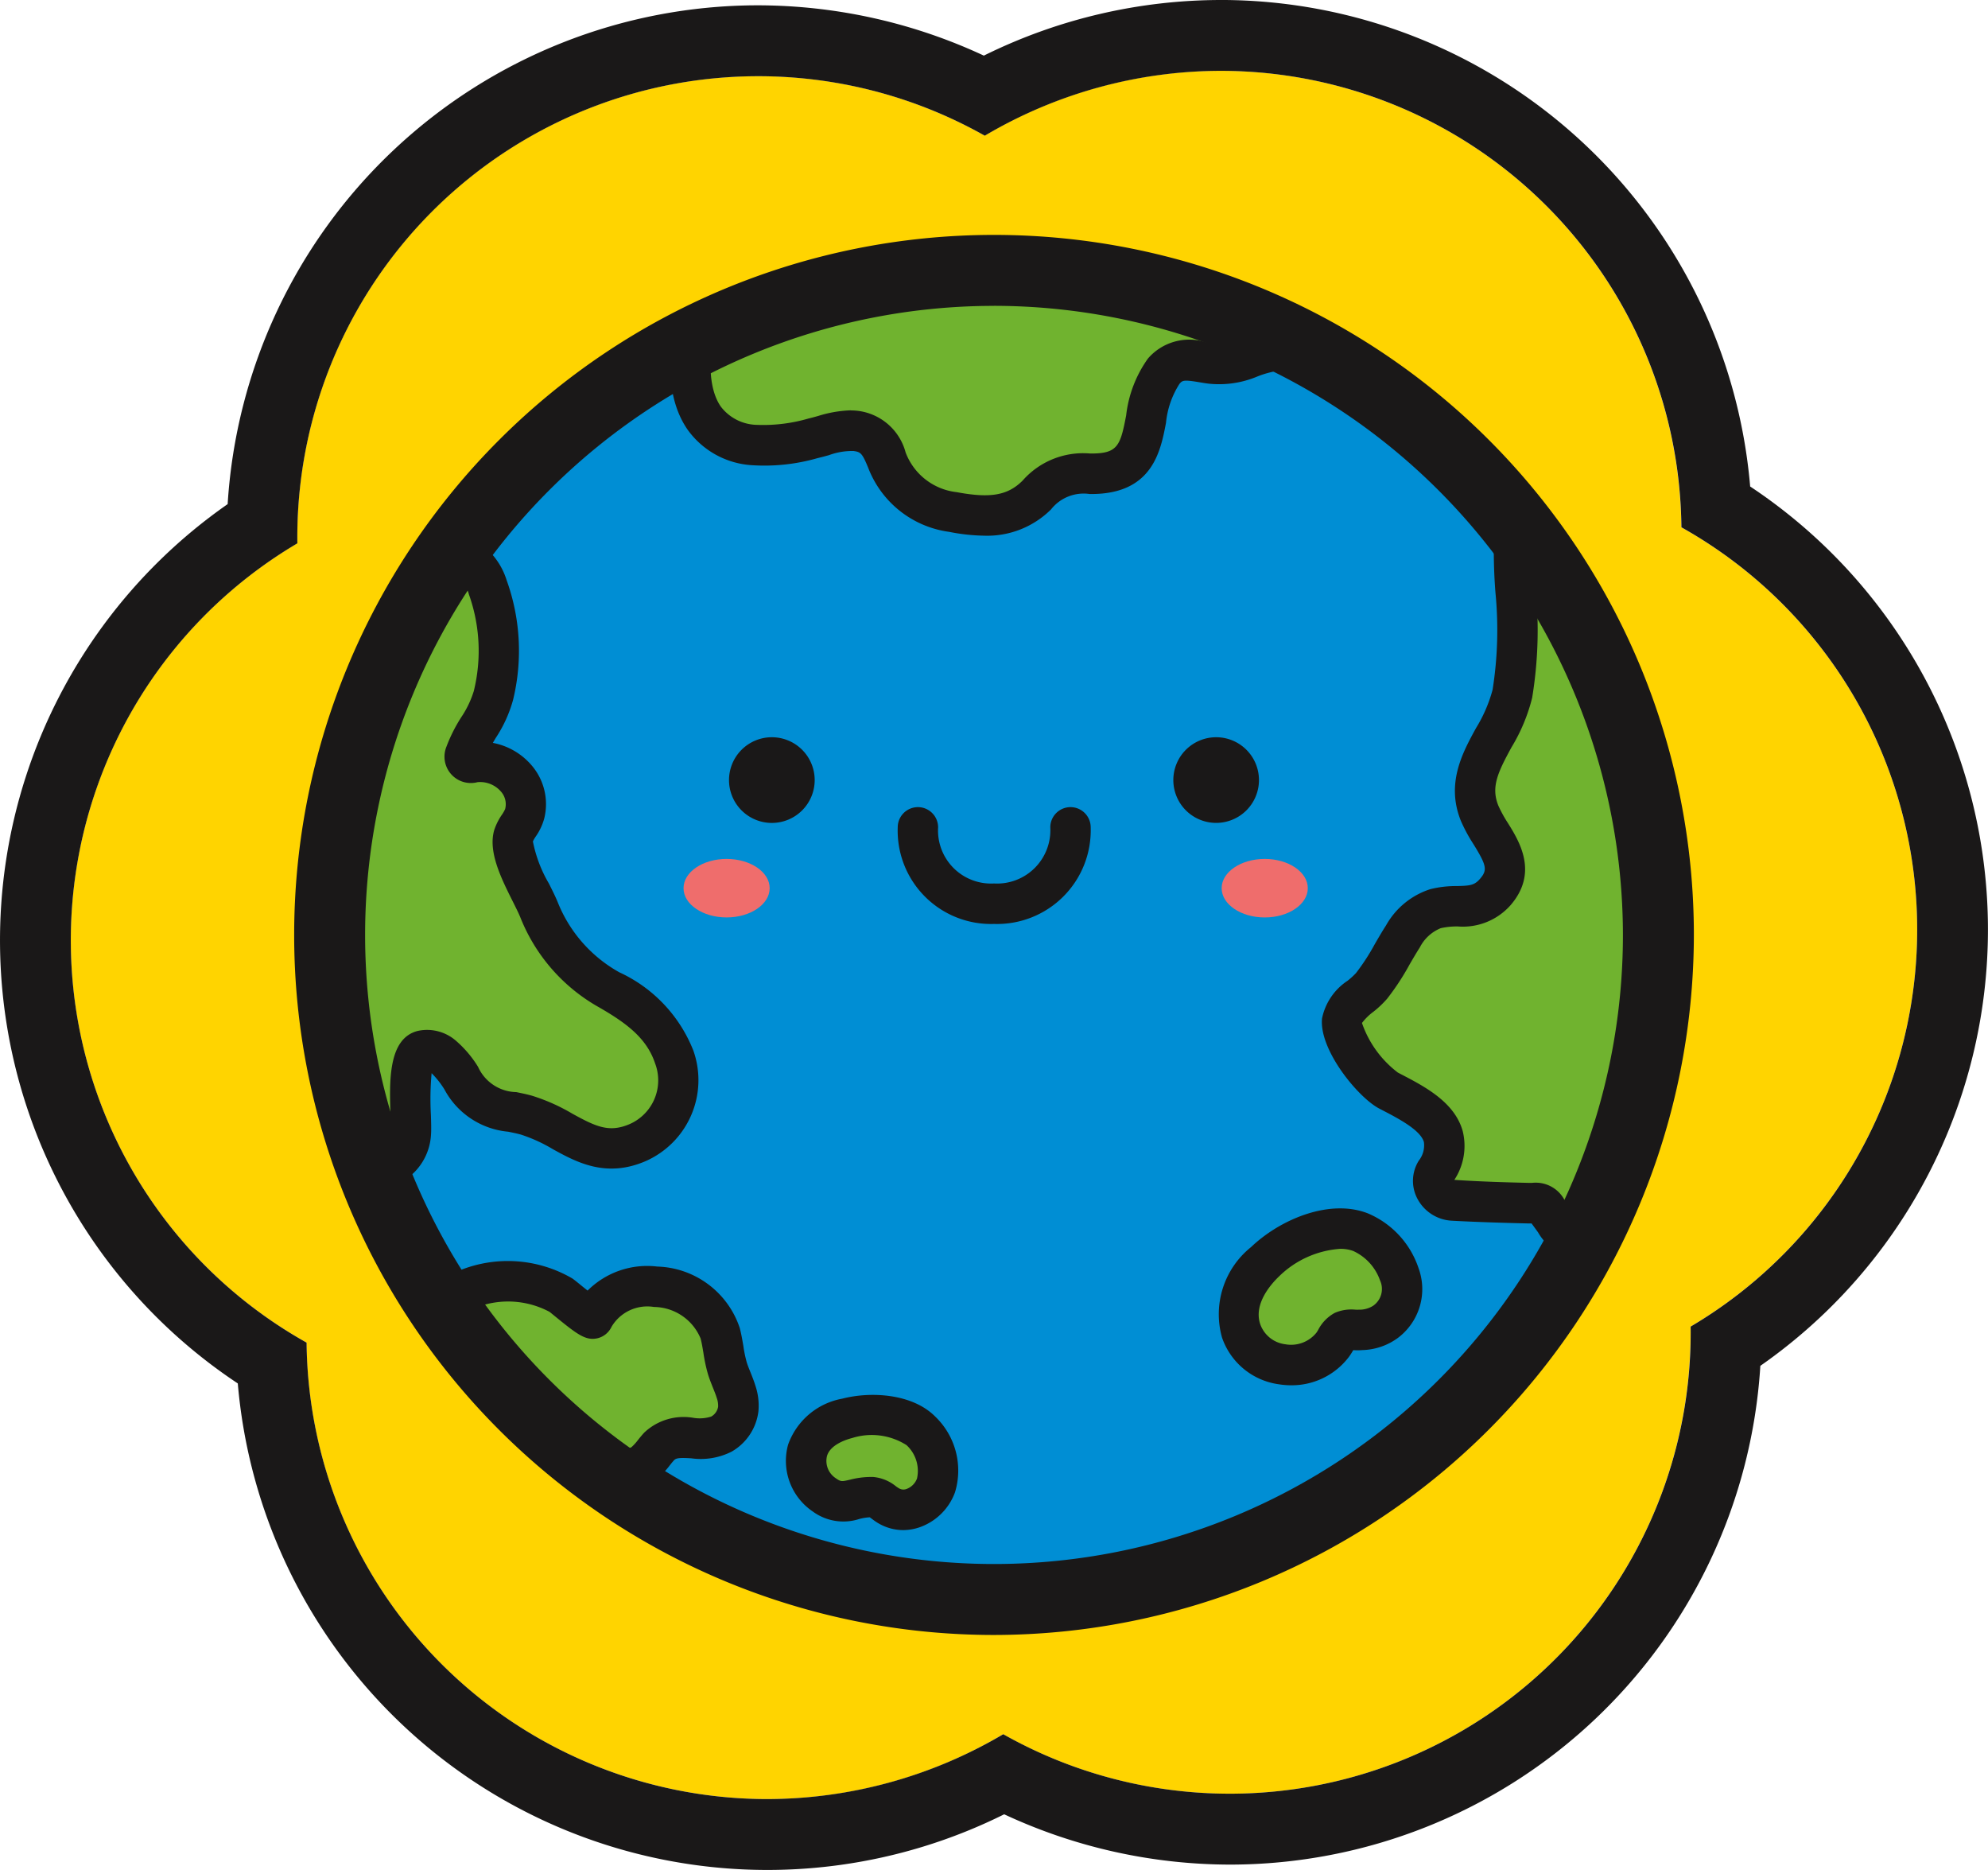
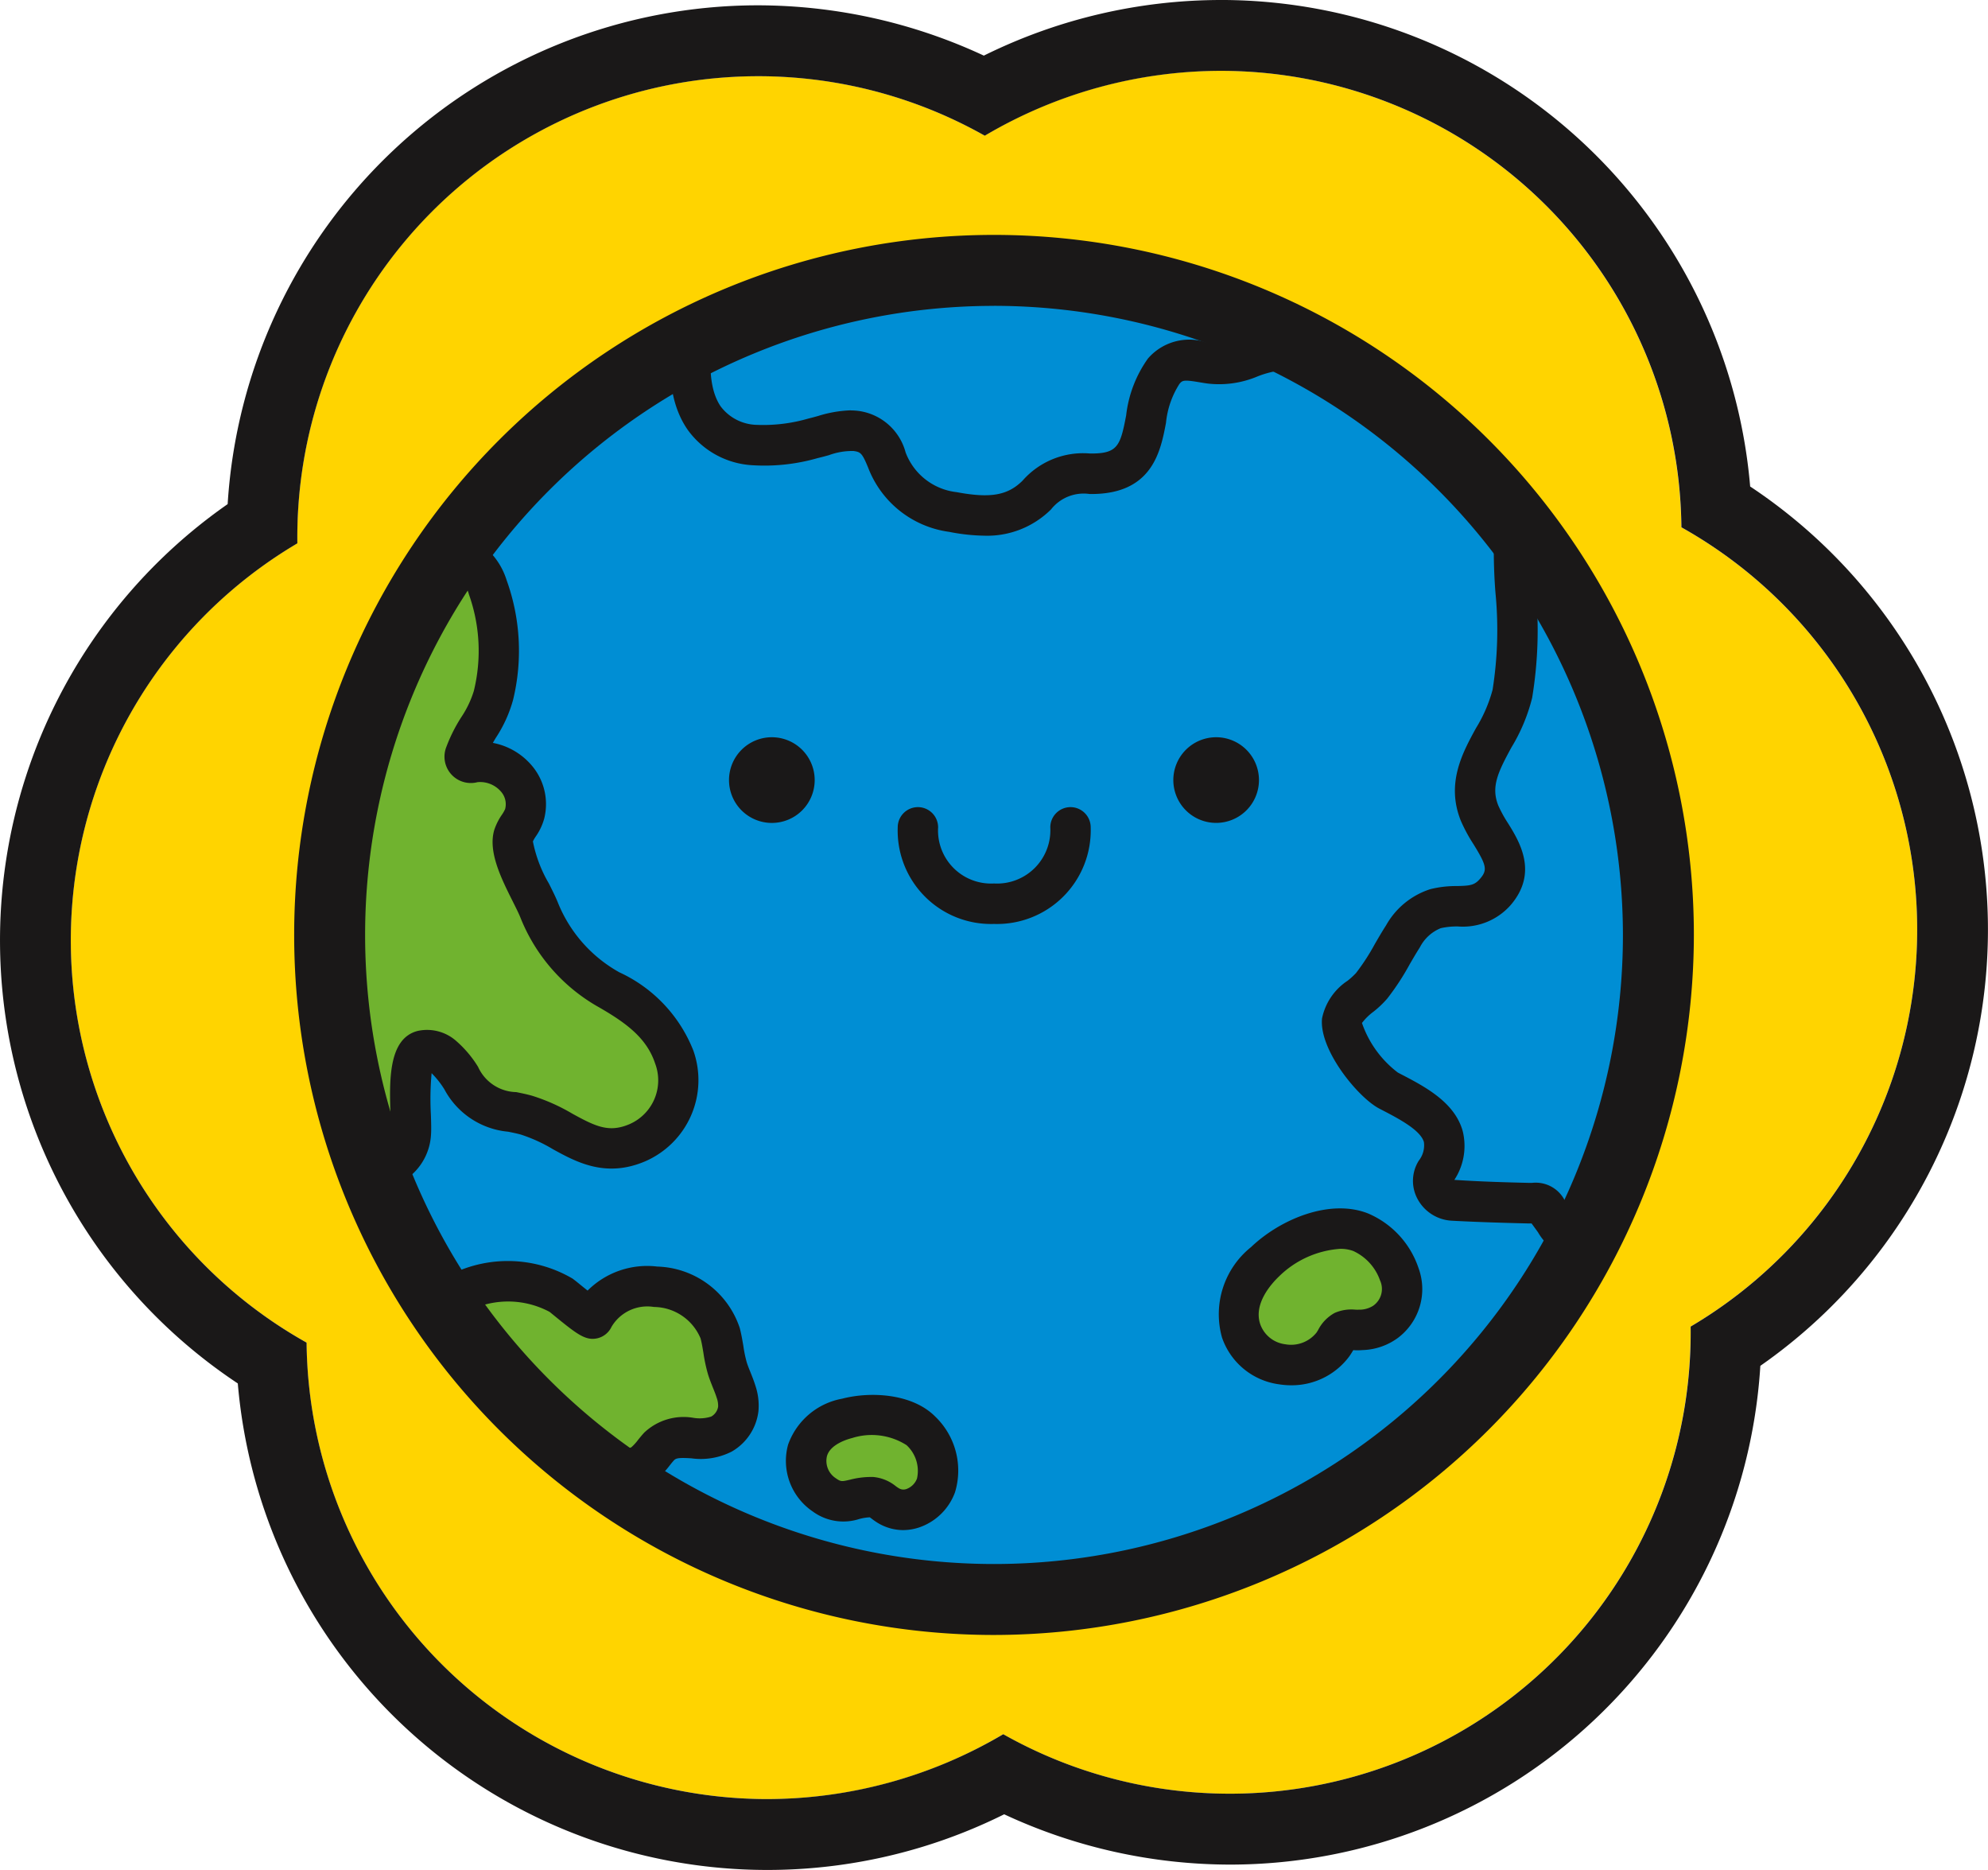
<svg xmlns="http://www.w3.org/2000/svg" width="103.682" height="97.5" viewBox="0 0 103.682 97.5">
  <defs>
    <clipPath id="clip-path">
      <circle id="타원_58" data-name="타원 58" cx="34.651" cy="34.651" r="34.651" fill="none" />
    </clipPath>
  </defs>
  <g id="그룹_514" data-name="그룹 514" transform="translate(-710.227 -137.84)">
    <g id="그룹_501" data-name="그룹 501" transform="translate(710.227 137.84)">
      <path id="패스_499" data-name="패스 499" d="M809.436,185.256a24.043,24.043,0,0,0-12.3-20.7,24.038,24.038,0,0,0-36.331-20.421,24.039,24.039,0,0,0-35.851,21.254,24.038,24.038,0,0,0,.481,41.674,24.039,24.039,0,0,0,36.332,20.421,24.038,24.038,0,0,0,35.85-21.254A24.047,24.047,0,0,0,809.436,185.256Z" transform="translate(-709.449 -137.062)" fill="#ffd400" />
      <path id="패스_500" data-name="패스 500" d="M773.919,141.534a24.037,24.037,0,0,1,24,23.8,24.038,24.038,0,0,1,.481,41.674,24.04,24.04,0,0,1-35.85,21.254,24.243,24.243,0,0,1-12.333,3.382,24.039,24.039,0,0,1-24-23.8,24.038,24.038,0,0,1-.481-41.674,24.041,24.041,0,0,1,35.851-21.254,24.238,24.238,0,0,1,12.332-3.382m0-3.694a27.913,27.913,0,0,0-12.381,2.9,27.977,27.977,0,0,0-11.8-2.623A27.723,27.723,0,0,0,722.1,164.125a27.722,27.722,0,0,0,.529,45.848,27.722,27.722,0,0,0,39.97,22.465,27.965,27.965,0,0,0,11.8,2.623,27.725,27.725,0,0,0,27.637-26.006,27.724,27.724,0,0,0-.531-45.849,27.721,27.721,0,0,0-27.589-25.367Z" transform="translate(-710.227 -137.84)" fill="#1a1818" />
    </g>
    <g id="그룹_513" data-name="그룹 513" transform="translate(725.57 150.092)">
      <circle id="타원_56" data-name="타원 56" cx="34.651" cy="34.651" r="34.651" transform="translate(1.847 1.847)" fill="#008ed4" />
      <g id="그룹_503" data-name="그룹 503" transform="translate(22.678 26.188)">
        <path id="패스_501" data-name="패스 501" d="M752.224,177.156h-.02a4.868,4.868,0,0,1-5.013-5.04,1.054,1.054,0,0,1,1.055-1.051h0a1.054,1.054,0,0,1,1.051,1.059,2.766,2.766,0,0,0,2.912,2.922h.011a2.78,2.78,0,0,0,2.928-2.93,1.056,1.056,0,0,1,1.056-1.051h0a1.054,1.054,0,0,1,1.051,1.059A4.885,4.885,0,0,1,752.224,177.156Z" transform="translate(-738.392 -167.421)" fill="#1a1818" />
        <g id="그룹_502" data-name="그룹 502">
          <path id="패스_502" data-name="패스 502" d="M744.712,170.421a2.234,2.234,0,1,1-2.234-2.233A2.234,2.234,0,0,1,744.712,170.421Z" transform="translate(-740.244 -168.188)" fill="#1a1818" />
          <path id="패스_503" data-name="패스 503" d="M763.005,170.421a2.233,2.233,0,1,1-2.233-2.233A2.233,2.233,0,0,1,763.005,170.421Z" transform="translate(-735.366 -168.188)" fill="#1a1818" />
        </g>
      </g>
      <g id="그룹_504" data-name="그룹 504" transform="translate(20.306 32.533)">
-         <ellipse id="타원_57" data-name="타원 57" cx="2.246" cy="1.525" rx="2.246" ry="1.525" transform="translate(0 0)" fill="#ef6d6c" />
-         <path id="패스_504" data-name="패스 504" d="M765.022,174.722c0,.842-1.006,1.526-2.246,1.526s-2.247-.684-2.247-1.526,1.006-1.525,2.247-1.525S765.022,173.88,765.022,174.722Z" transform="translate(-732.464 -173.197)" fill="#ef6d6c" />
-       </g>
+         </g>
      <g id="그룹_512" data-name="그룹 512" transform="translate(1.847 1.847)">
        <g id="그룹_511" data-name="그룹 511" clip-path="url(#clip-path)">
          <g id="그룹_505" data-name="그룹 505" transform="translate(17.759 -3.006)">
-             <path id="패스_505" data-name="패스 505" d="M763.333,147.827a74.871,74.871,0,0,0-12.766-.208,43.422,43.422,0,0,0-6.333.949c-1.444.334-3.661.288-4.647,1.606a3.721,3.721,0,0,0-.534,1.329c-.723,2.788-.82,6.592,2.946,6.993a9.15,9.15,0,0,0,3.058-.352,6.661,6.661,0,0,1,2.246-.388c1,.137,1.275.73,1.6,1.517a4.254,4.254,0,0,0,3.439,2.706c1.657.308,3.144.342,4.381-.882a3.2,3.2,0,0,1,2.823-1.108c3.671.014,2.2-3.372,3.792-5.345.692-.856,1.571-.516,2.47-.4,1.412.177,2.158-.529,3.4-.674a4.121,4.121,0,0,1,.735.063,1.843,1.843,0,0,0,1.814-1.928c-.165-.936-1.4-1.554-2.144-1.937A18.157,18.157,0,0,0,763.333,147.827Z" transform="translate(-737.596 -146.375)" fill="#70b32f" />
            <path id="패스_506" data-name="패스 506" d="M754.206,163.436a10.153,10.153,0,0,1-1.835-.2,5.278,5.278,0,0,1-4.222-3.343c-.315-.764-.39-.821-.768-.873a3.535,3.535,0,0,0-1.281.218c-.2.056-.4.109-.584.152a10.054,10.054,0,0,1-3.407.372,4.462,4.462,0,0,1-3.378-1.854c-1.293-1.868-.975-4.541-.479-6.452a4.616,4.616,0,0,1,.712-1.7c1.008-1.346,2.765-1.606,4.179-1.815.383-.057.751-.11,1.075-.186a44.514,44.514,0,0,1,6.487-.974,75.038,75.038,0,0,1,12.948.21,19.142,19.142,0,0,1,6.665,2.052c.941.483,2.45,1.257,2.7,2.693a2.6,2.6,0,0,1-.688,2.167,2.811,2.811,0,0,1-2.229,1c-.123-.008-.25-.025-.375-.044a1.78,1.78,0,0,0-.184-.024,5.026,5.026,0,0,0-1.08.294,5.153,5.153,0,0,1-2.565.379c-.165-.02-.327-.048-.489-.075-.808-.136-.878-.094-1.027.092a4.587,4.587,0,0,0-.7,2.028c-.281,1.478-.707,3.71-3.89,3.71h-.09a2.162,2.162,0,0,0-2.013.8A4.716,4.716,0,0,1,754.206,163.436Zm-6.968-6.531a3.1,3.1,0,0,1,.431.029,2.947,2.947,0,0,1,2.432,2.16,3.228,3.228,0,0,0,2.656,2.071c1.767.331,2.669.172,3.445-.6a4.2,4.2,0,0,1,3.521-1.414c.024,0,.048,0,.075,0,1.37,0,1.507-.419,1.806-1.992a6.33,6.33,0,0,1,1.135-2.959,2.843,2.843,0,0,1,3.02-.85c.132.022.266.046.4.062a3.232,3.232,0,0,0,1.6-.275,6.9,6.9,0,0,1,1.545-.4,2.654,2.654,0,0,1,.745.035c.058.009.115.019.175.024a.965.965,0,0,0,.528-.3.585.585,0,0,0,.184-.4c-.07-.4-1.144-.953-1.548-1.16a17.005,17.005,0,0,0-5.933-1.847h0a72.771,72.771,0,0,0-12.585-.208,42.121,42.121,0,0,0-6.18.927c-.376.086-.8.151-1.243.217-1.083.16-2.31.341-2.8.992a2.985,2.985,0,0,0-.36.961c-.537,2.068-.474,3.789.172,4.721a2.423,2.423,0,0,0,1.866.958,8.439,8.439,0,0,0,2.707-.329c.161-.038.327-.084.5-.132A6.373,6.373,0,0,1,747.238,156.9Z" transform="translate(-737.819 -146.598)" fill="#1a1818" />
          </g>
          <g id="그룹_506" data-name="그룹 506" transform="translate(-6.095 13.703)">
            <path id="패스_507" data-name="패스 507" d="M742.83,186.88a6.559,6.559,0,0,0-3.39-3.5,8.268,8.268,0,0,1-3.659-4.17c-.385-.958-1.626-2.9-1.328-3.877.12-.4.467-.708.573-1.129a2.3,2.3,0,0,0-2.551-2.709c-.219.018-.514.014-.571-.2a.441.441,0,0,1,.032-.247c.353-1.03,1.229-1.967,1.462-3.02a9.86,9.86,0,0,0-.294-5.637,2.677,2.677,0,0,0-1-1.426c-1.645-.988-4.289.415-5.573,1.472a12.887,12.887,0,0,0-3.353,4.687,40.049,40.049,0,0,0-2.825,11.315c-.613,4.53-2.158,16.007,6.039,14.5a1.321,1.321,0,0,0,.491-.2,2.026,2.026,0,0,0,2.215-1.911c.065-.808-.346-4.047.612-4.3a1.286,1.286,0,0,1,1.085.322c.8.65,1.148,1.767,2.006,2.343a7.918,7.918,0,0,0,2.332.708c2.1.6,3.411,2.448,5.785,1.433A3.538,3.538,0,0,0,742.83,186.88Z" transform="translate(-718.764 -159.567)" fill="#70b32f" />
            <path id="패스_508" data-name="패스 508" d="M725.215,194.354a5.364,5.364,0,0,1-3.849-1.449c-3.354-3.2-2.332-10.756-1.84-14.387a41.208,41.208,0,0,1,2.911-11.613,13.731,13.731,0,0,1,3.643-5.063c1.471-1.211,4.556-2.9,6.787-1.563a3.709,3.709,0,0,1,1.448,1.962,10.839,10.839,0,0,1,.337,6.234,6.891,6.891,0,0,1-.9,1.982c-.054.09-.105.177-.156.265a3.516,3.516,0,0,1,2.02,1.169,3.1,3.1,0,0,1,.656,2.788,3.019,3.019,0,0,1-.432.915,1.716,1.716,0,0,0-.155.266,6.962,6.962,0,0,0,.837,2.2c.186.371.352.707.46.974a7.255,7.255,0,0,0,3.206,3.648,7.533,7.533,0,0,1,3.866,4.086,4.614,4.614,0,0,1-2.5,5.766c-2.065.888-3.6.047-4.827-.627a8.132,8.132,0,0,0-1.661-.759c-.219-.062-.445-.106-.67-.152a4.2,4.2,0,0,1-3.325-2.205,4.648,4.648,0,0,0-.669-.847,14.9,14.9,0,0,0-.037,2.169c.015.441.023.809.006,1.026A3.012,3.012,0,0,1,727.408,194a2.35,2.35,0,0,1-.609.2A8.931,8.931,0,0,1,725.215,194.354ZM731,161.905a6.534,6.534,0,0,0-3.576,1.567,11.708,11.708,0,0,0-3.063,4.31,39.363,39.363,0,0,0-2.74,11.019c-.41,3.029-1.369,10.119,1.206,12.578a3.9,3.9,0,0,0,3.6.746,1.484,1.484,0,0,1,.636-.21c1.139-.049,1.183-.608,1.211-.942.013-.163,0-.446-.013-.784-.062-1.8-.141-4.046,1.411-4.447a2.292,2.292,0,0,1,2.011.521,5.837,5.837,0,0,1,1.141,1.349,2.234,2.234,0,0,0,1.992,1.319c.28.056.56.114.832.191a9.98,9.98,0,0,1,2.1.937c1.222.67,1.91,1,2.982.54a2.49,2.49,0,0,0,1.329-3.162h0c-.426-1.283-1.43-2.067-2.912-2.92a9.31,9.31,0,0,1-4.114-4.689c-.09-.225-.233-.507-.389-.82-.617-1.231-1.315-2.627-.97-3.759a3.13,3.13,0,0,1,.4-.789,1.748,1.748,0,0,0,.163-.289.992.992,0,0,0-.217-.909,1.434,1.434,0,0,0-1.224-.491,1.375,1.375,0,0,1-1.623-1.844,8.2,8.2,0,0,1,.775-1.542,5.2,5.2,0,0,0,.654-1.363,8.762,8.762,0,0,0-.253-5.039,1.751,1.751,0,0,0-.559-.892A1.507,1.507,0,0,0,731,161.905Z" transform="translate(-718.987 -159.79)" fill="#1a1818" />
          </g>
          <g id="그룹_507" data-name="그룹 507" transform="translate(4.122 51.645)">
            <path id="패스_509" data-name="패스 509" d="M743.905,196.351c-.128-.412-.327-.817-.455-1.231-.184-.6-.216-1.229-.376-1.832-.709-2.675-5.414-3.452-6.625-.771-.065.144-1.534-1.113-1.661-1.2a5.626,5.626,0,0,0-5.692.073,2.007,2.007,0,0,0-.68.566c-1,1.455-.447,4.442.6,5.695a5.38,5.38,0,0,0,2.305,1.412,9.874,9.874,0,0,0,2.668,1.083c.442.018.882-.063,1.324-.056a14.852,14.852,0,0,1,1.906.305,2.484,2.484,0,0,0,1.856-.319,6.689,6.689,0,0,0,.812-.888c.864-.923,2.225-.047,3.249-.642a1.767,1.767,0,0,0,.879-1.3A2.171,2.171,0,0,0,743.905,196.351Z" transform="translate(-726.83 -189.521)" fill="#70b32f" />
            <path id="패스_510" data-name="패스 510" d="M738.034,201.723a4.9,4.9,0,0,1-.741-.057c-.251-.037-.5-.087-.744-.138a5.694,5.694,0,0,0-1.029-.155c-.182,0-.355.011-.529.025a8,8,0,0,1-.82.029,5.6,5.6,0,0,1-2.256-.789c-.265-.138-.521-.274-.758-.367a6.321,6.321,0,0,1-2.725-1.716c-1.359-1.62-1.957-5.091-.662-6.972a3.026,3.026,0,0,1,1.023-.883,6.677,6.677,0,0,1,6.8-.039c.042.028.179.133.365.285.089.073.253.206.428.346a4.4,4.4,0,0,1,3.635-1.253,4.679,4.679,0,0,1,4.3,3.2c.082.309.135.624.189.94a6.506,6.506,0,0,0,.177.855c.055.176.127.353.2.531.091.231.184.462.256.7h0a3.251,3.251,0,0,1,.153,1.32,2.814,2.814,0,0,1-1.4,2.105,3.561,3.561,0,0,1-2.1.347c-.58-.034-.788-.022-.9.1-.079.085-.151.176-.224.267a3.941,3.941,0,0,1-.726.745A3.084,3.084,0,0,1,738.034,201.723Zm-2.556-2.462h.081a7.57,7.57,0,0,1,1.421.2c.206.043.413.086.622.118a1.526,1.526,0,0,0,1.068-.12,2.434,2.434,0,0,0,.346-.38c.105-.13.212-.261.326-.384a2.992,2.992,0,0,1,2.569-.768,1.977,1.977,0,0,0,.921-.066.727.727,0,0,0,.361-.508,1.154,1.154,0,0,0-.071-.465v0c-.055-.179-.128-.357-.2-.536-.091-.229-.184-.461-.255-.693a8.436,8.436,0,0,1-.242-1.131c-.042-.248-.082-.5-.147-.744a2.665,2.665,0,0,0-2.429-1.638,2.168,2.168,0,0,0-2.212,1.031,1.094,1.094,0,0,1-.733.6c-.627.144-1.075-.215-2.277-1.194-.106-.086-.189-.155-.228-.184a4.6,4.6,0,0,0-4.551.133,1.155,1.155,0,0,0-.334.247c-.69,1-.274,3.452.54,4.419a4.44,4.44,0,0,0,1.885,1.111c.3.118.621.284.955.456a4.448,4.448,0,0,0,1.365.554,5.053,5.053,0,0,0,.57-.025C735.044,199.277,735.261,199.26,735.477,199.26Z" transform="translate(-727.053 -189.744)" fill="#1a1818" />
          </g>
          <g id="그룹_508" data-name="그룹 508" transform="translate(51.747 9.982)">
-             <path id="패스_511" data-name="패스 511" d="M782.98,179.193a83.427,83.427,0,0,0-5.529-20.8c-.44-1.039-1.577-.813-2.132-.094a1.044,1.044,0,0,0-.79.92c-.319,3.151.48,6.388-.16,9.507-.46,2.239-2.67,3.878-1.7,6.241.56,1.372,2.112,2.589.817,4.093-.934,1.083-1.958.559-3.117.871a3.128,3.128,0,0,0-1.7,1.443,27.219,27.219,0,0,1-1.633,2.579c-.438.536-1.471,1.061-1.543,1.8-.1,1.056,1.544,3.2,2.426,3.661,1.648.858,3.881,1.934,2.469,4.207a1.021,1.021,0,0,0,.873,1.521c1.334.072,2.645.111,3.968.142.8.018.643-.035,1.169.668.336.448.585.958,1.167,1.131a1.653,1.653,0,0,0,1.54-.452,16.294,16.294,0,0,0,4.16-8.017A28.412,28.412,0,0,0,782.98,179.193Z" transform="translate(-764.43 -156.63)" fill="#70b32f" />
            <path id="패스_512" data-name="패스 512" d="M778.134,198.407a2.28,2.28,0,0,1-.655-.094,2.877,2.877,0,0,1-1.55-1.289l-.336-.462h-.016l-.152,0c-1.338-.032-2.66-.071-4-.143a2.154,2.154,0,0,1-1.789-1.151,1.982,1.982,0,0,1,.075-1.981,1.287,1.287,0,0,0,.267-.966c-.174-.63-1.338-1.234-2.189-1.676l-.137-.071c-1.108-.576-3.148-3.061-2.988-4.7A3.1,3.1,0,0,1,766,183.905a4.013,4.013,0,0,0,.437-.4,11.375,11.375,0,0,0,.98-1.51c.191-.329.381-.657.586-.974a4.063,4.063,0,0,1,2.31-1.889,5.55,5.55,0,0,1,1.393-.162c.677-.016.906-.038,1.2-.38.389-.452.346-.685-.333-1.786a8.4,8.4,0,0,1-.661-1.218c-.8-1.958.077-3.563.783-4.853a7.518,7.518,0,0,0,.865-2,19.962,19.962,0,0,0,.148-5.07,28.241,28.241,0,0,1-.005-4.331,2.079,2.079,0,0,1,1.226-1.71,2.509,2.509,0,0,1,2.041-.755,2.11,2.11,0,0,1,1.678,1.333,84.409,84.409,0,0,1,5.6,21.063h0c.431,3.006.92,6.413.27,9.768a17.318,17.318,0,0,1-4.48,8.59A2.85,2.85,0,0,1,778.134,198.407Zm-6.569-4.117c1.331.089,2.613.127,3.906.157l.142,0a1.7,1.7,0,0,1,1.682.863l.165.224c.068.094.134.187.2.282.2.3.314.438.423.471a.658.658,0,0,0,.522-.218,15.22,15.22,0,0,0,3.839-7.442c.581-3,.12-6.224-.289-9.067h0a82.136,82.136,0,0,0-5.455-20.541c-.048-.066-.206-.013-.324.141a1.047,1.047,0,0,1-.554.374,23.567,23.567,0,0,0-.01,4.014,21.811,21.811,0,0,1-.189,5.606,9.294,9.294,0,0,1-1.081,2.588c-.7,1.287-1.08,2.062-.68,3.041a6.627,6.627,0,0,0,.5.908c.6.965,1.595,2.581.137,4.274a3.319,3.319,0,0,1-2.749,1.112,3.82,3.82,0,0,0-.892.089,2.116,2.116,0,0,0-1.091,1c-.185.288-.358.586-.532.885a13.149,13.149,0,0,1-1.17,1.787,5.231,5.231,0,0,1-.718.683,2.952,2.952,0,0,0-.6.589,5.493,5.493,0,0,0,1.87,2.584l.133.07c1.264.656,2.836,1.471,3.253,2.991A3.219,3.219,0,0,1,771.565,194.29Z" transform="translate(-764.652 -156.852)" fill="#1a1818" />
          </g>
          <g id="그룹_509" data-name="그룹 509" transform="translate(46.342 48.909)">
            <path id="패스_513" data-name="패스 513" d="M769.607,190.8a3.674,3.674,0,0,0-2.018-2.189c-2.565-1.016-7.238,2.2-6.229,5.145a2.781,2.781,0,0,0,4.776.718c.165-.222.3-.578.565-.707a2.733,2.733,0,0,1,.884-.065,2.3,2.3,0,0,0,1.307-.419A2.132,2.132,0,0,0,769.607,190.8Z" transform="translate(-760.162 -187.363)" fill="#70b32f" />
            <path id="패스_514" data-name="패스 514" d="M764.181,196.806a4.049,4.049,0,0,1-.627-.051,3.658,3.658,0,0,1-2.97-2.44A4.486,4.486,0,0,1,762.1,189.6c1.534-1.463,4.119-2.536,6.1-1.754a4.723,4.723,0,0,1,2.632,2.845h0a3.181,3.181,0,0,1-1.074,3.645,3.276,3.276,0,0,1-1.849.635,3.061,3.061,0,0,1-.447.005h-.033l-.023.039c-.067.11-.133.217-.2.307A3.739,3.739,0,0,1,764.181,196.806Zm2.557-7.114a5.052,5.052,0,0,0-3.178,1.436c-.417.4-1.345,1.436-.979,2.5a1.589,1.589,0,0,0,1.3,1.039,1.7,1.7,0,0,0,1.631-.607c.029-.041.056-.087.085-.136a2.1,2.1,0,0,1,.863-.89,2.152,2.152,0,0,1,1.084-.17c.057,0,.113.006.163,0a1.334,1.334,0,0,0,.763-.206,1.066,1.066,0,0,0,.356-1.321,2.65,2.65,0,0,0-1.4-1.534A1.871,1.871,0,0,0,766.739,189.693Z" transform="translate(-760.384 -187.585)" fill="#1a1818" />
          </g>
          <g id="그룹_510" data-name="그룹 510" transform="translate(23.793 58.64)">
            <path id="패스_515" data-name="패스 515" d="M750.194,199.76a2.848,2.848,0,0,0-.793-2.846c-1.333-1.334-5.312-1.053-5.909,1.021a2.136,2.136,0,0,0,.868,2.317c1.007.706,1.509.077,2.5.124.32.015.569.271.846.436A1.761,1.761,0,0,0,750.194,199.76Z" transform="translate(-742.36 -195.044)" fill="#70b32f" />
            <path id="패스_516" data-name="패스 516" d="M748.71,202.308a2.564,2.564,0,0,1-1.319-.367c-.1-.06-.2-.128-.294-.2-.044-.032-.089-.067-.136-.1a2.561,2.561,0,0,0-.55.089,2.7,2.7,0,0,1-2.434-.4,3.185,3.185,0,0,1-1.277-3.473,3.691,3.691,0,0,1,2.818-2.4c1.5-.39,3.662-.265,4.85.925a3.9,3.9,0,0,1,1.039,3.953h0a3.035,3.035,0,0,1-1.8,1.809A2.66,2.66,0,0,1,748.71,202.308Zm-1.735-2.77c.052,0,.105,0,.161,0a2.174,2.174,0,0,1,1.182.48c.052.037.1.073.156.105a.456.456,0,0,0,.422.034.922.922,0,0,0,.529-.541,1.825,1.825,0,0,0-.548-1.739,3.379,3.379,0,0,0-2.828-.372c-.339.087-1.15.355-1.319.94a1.076,1.076,0,0,0,.46,1.159c.265.187.309.176.745.075A4.377,4.377,0,0,1,746.975,199.538Zm3.442.443h0Z" transform="translate(-742.582 -195.267)" fill="#1a1818" />
          </g>
        </g>
      </g>
      <path id="패스_517" data-name="패스 517" d="M758.839,220.509a36.5,36.5,0,1,1,36.5-36.5A36.54,36.54,0,0,1,758.839,220.509Zm0-69.3a32.8,32.8,0,1,0,32.8,32.8A32.841,32.841,0,0,0,758.839,151.207Z" transform="translate(-722.34 -147.513)" fill="#1a1818" />
    </g>
  </g>
</svg>